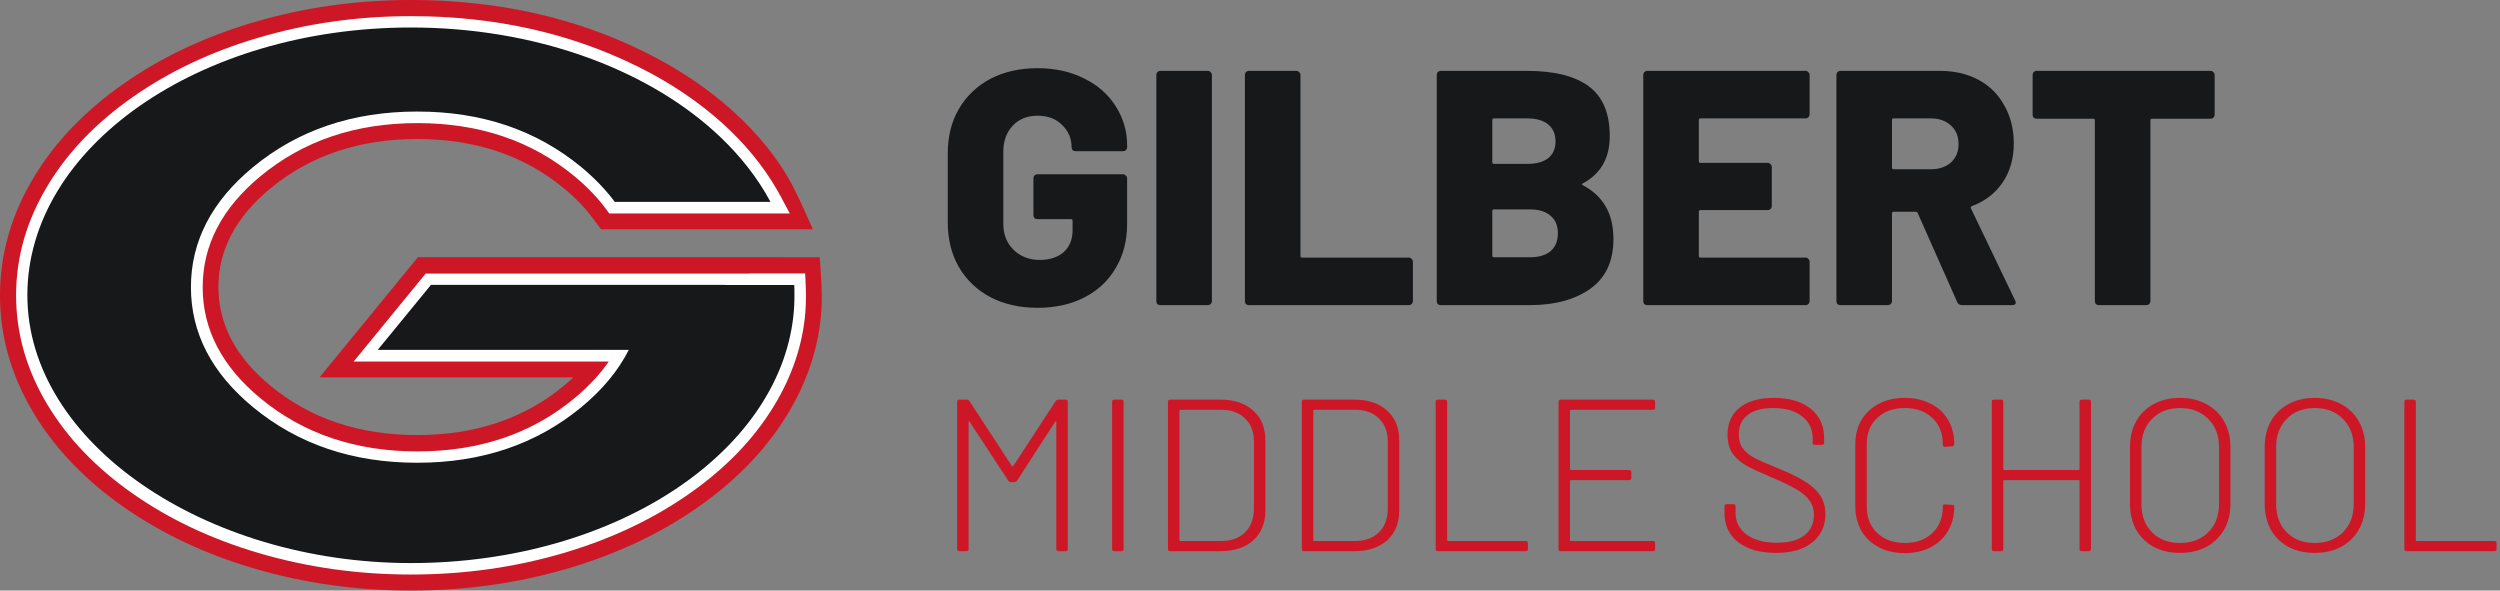
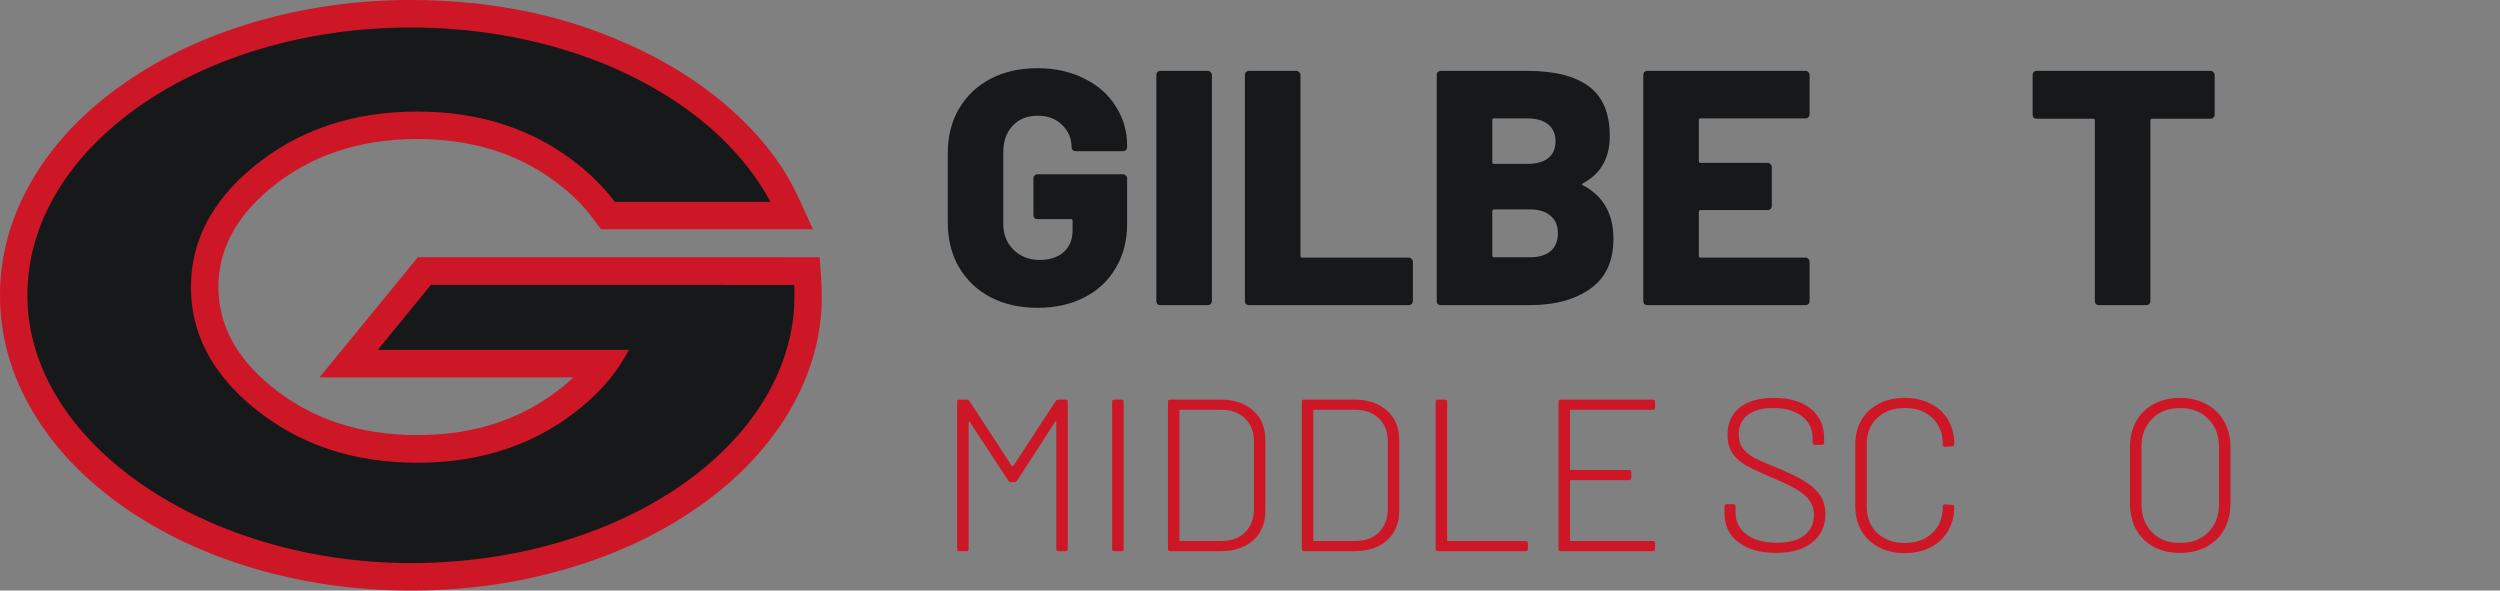
<svg xmlns="http://www.w3.org/2000/svg" fill="none" height="60" viewBox="0 0 254 60" width="254">
  <rect x="0" y="0" width="254" height="60" fill="#808080" stroke="none" />
  <g fill="#cd1726">
-     <path d="m244.503 56c-.147 0-.22-.073-.22-.22v-14.96c0-.147.073-.22.22-.22h.726c.147 0 .22.073.22.22v14.058c0 .059.029.088.088.088h7.898c.147 0 .22.073.22.22v.594c0 .147-.073.22-.22.22z" />
-     <path d="m235.174 56.176c-1.012 0-1.907-.205-2.684-.616-.763-.425-1.357-1.012-1.782-1.76-.411-.763-.616-1.635-.616-2.618v-5.764c0-.983.205-1.848.616-2.596.425-.763 1.019-1.349 1.782-1.76.777-.425 1.672-.638 2.684-.638s1.906.213 2.684.638c.777.411 1.378.997 1.804 1.76.425.748.638 1.613.638 2.596v5.764c0 .983-.213 1.855-.638 2.618-.426.748-1.027 1.335-1.804 1.76-.778.411-1.672.616-2.684.616zm0-1.012c1.188 0 2.141-.359 2.86-1.078.733-.719 1.1-1.672 1.1-2.86v-5.83c0-1.173-.367-2.119-1.1-2.838-.719-.733-1.672-1.1-2.86-1.1-1.174 0-2.12.367-2.838 1.1-.719.719-1.078 1.665-1.078 2.838v5.83c0 1.188.359 2.141 1.078 2.86.718.719 1.664 1.078 2.838 1.078z" />
    <path d="m221.488 56.176c-1.012 0-1.907-.205-2.684-.616-.763-.425-1.357-1.012-1.782-1.76-.411-.763-.616-1.635-.616-2.618v-5.764c0-.983.205-1.848.616-2.596.425-.763 1.019-1.349 1.782-1.76.777-.425 1.672-.638 2.684-.638s1.907.213 2.684.638c.777.411 1.379.997 1.804 1.76.425.748.638 1.613.638 2.596v5.764c0 .983-.213 1.855-.638 2.618-.425.748-1.027 1.335-1.804 1.76-.777.411-1.672.616-2.684.616zm0-1.012c1.188 0 2.141-.359 2.86-1.078.733-.719 1.1-1.672 1.1-2.86v-5.83c0-1.173-.367-2.119-1.1-2.838-.719-.733-1.672-1.1-2.86-1.1-1.173 0-2.119.367-2.838 1.1-.719.719-1.078 1.665-1.078 2.838v5.83c0 1.188.359 2.141 1.078 2.86.719.719 1.665 1.078 2.838 1.078z" />
-     <path d="m211.277 40.82c0-.147.073-.22.22-.22h.726c.147 0 .22.073.22.22v14.96c0 .147-.073.22-.22.22h-.726c-.147 0-.22-.073-.22-.22v-6.908c0-.059-.029-.088-.088-.088h-7.568c-.059 0-.088.029-.088.088v6.908c0 .147-.073.22-.22.22h-.726c-.147 0-.22-.073-.22-.22v-14.96c0-.147.073-.22.22-.22h.726c.147 0 .22.073.22.22v6.842c0 .059.029.088.088.088h7.568c.059 0 .088-.029.088-.088z" />
    <path d="m193.536 56.198c-.998 0-1.878-.198-2.64-.594-.763-.396-1.357-.953-1.782-1.672-.411-.733-.616-1.569-.616-2.508v-6.27c0-.939.205-1.76.616-2.464.425-.719 1.019-1.276 1.782-1.672.762-.396 1.642-.594 2.64-.594.982 0 1.855.198 2.618.594.762.381 1.349.924 1.76 1.628.425.704.638 1.518.638 2.442v.022c0 .073-.022.132-.066.176s-.096.066-.154.066l-.726.044c-.147 0-.22-.073-.22-.22v-.066c0-1.1-.352-1.98-1.056-2.64-.704-.675-1.636-1.012-2.794-1.012-1.174 0-2.112.337-2.816 1.012-.704.66-1.056 1.54-1.056 2.64v6.38c0 1.1.352 1.987 1.056 2.662.718.675 1.657 1.012 2.816 1.012 1.158 0 2.09-.337 2.794-1.012.704-.675 1.056-1.562 1.056-2.662v-.044c0-.132.073-.198.22-.198l.726.044c.146 0 .22.066.22.198 0 .924-.213 1.745-.638 2.464-.411.704-.998 1.254-1.76 1.65-.763.396-1.636.594-2.618.594z" />
    <path d="m180.445 56.176c-1.613 0-2.889-.359-3.828-1.078-.939-.733-1.408-1.709-1.408-2.926v-.726c0-.147.073-.22.22-.22h.682c.147 0 .22.073.22.22v.66c0 .909.374 1.643 1.122 2.2.748.557 1.775.836 3.08.836 1.217 0 2.149-.249 2.794-.748.645-.513.968-1.217.968-2.112 0-.543-.147-1.012-.44-1.408-.279-.411-.719-.792-1.32-1.144-.587-.352-1.423-.755-2.508-1.21-1.144-.484-2.009-.887-2.596-1.21-.572-.323-1.034-.726-1.386-1.21-.352-.499-.528-1.137-.528-1.914 0-1.203.411-2.127 1.232-2.772.836-.66 1.987-.99 3.454-.99 1.599 0 2.853.367 3.762 1.1.909.733 1.364 1.716 1.364 2.948v.506c0 .147-.073.22-.22.22h-.726c-.147 0-.22-.073-.22-.22v-.44c0-.924-.352-1.665-1.056-2.222-.704-.572-1.694-.858-2.97-.858-1.115 0-1.973.235-2.574.704-.601.455-.902 1.115-.902 1.98 0 .587.139 1.063.418 1.43.279.367.675.689 1.188.968.528.264 1.335.616 2.42 1.056s1.958.865 2.618 1.276c.675.396 1.203.865 1.584 1.408.381.543.572 1.195.572 1.958 0 1.188-.44 2.141-1.32 2.86-.88.719-2.112 1.078-3.696 1.078z" />
    <path d="m168.158 41.414c0 .147-.074.22-.22.22h-8.338c-.059 0-.088.029-.088.088v5.94c0 .059.029.088.088.088h5.918c.146 0 .22.073.22.22v.594c0 .147-.074.22-.22.22h-5.918c-.059 0-.088.029-.088.088v6.006c0 .059.029.088.088.088h8.338c.146 0 .22.073.22.22v.594c0 .147-.074.22-.22.22h-9.372c-.147 0-.22-.073-.22-.22v-14.96c0-.147.073-.22.22-.22h9.372c.146 0 .22.073.22.22z" />
    <path d="m146.083 56c-.147 0-.22-.073-.22-.22v-14.96c0-.147.073-.22.22-.22h.726c.147 0 .22.073.22.22v14.058c0 .059.029.088.088.088h7.898c.147 0 .22.073.22.22v.594c0 .147-.073.22-.22.22z" />
    <path d="m132.484 56c-.147 0-.22-.073-.22-.22v-14.96c0-.147.073-.22.22-.22h5.104c1.408 0 2.522.374 3.344 1.122.821.733 1.232 1.738 1.232 3.014v7.128c0 1.276-.411 2.288-1.232 3.036-.822.733-1.936 1.1-3.344 1.1zm.946-1.122c0 .059.029.088.088.088h4.136c1.026 0 1.833-.286 2.42-.858.601-.587.909-1.379.924-2.376v-6.864c0-.997-.301-1.782-.902-2.354-.587-.587-1.401-.88-2.442-.88h-4.136c-.059 0-.088.029-.088.088z" />
    <path d="m118.884 56c-.147 0-.22-.073-.22-.22v-14.96c0-.147.073-.22.22-.22h5.104c1.408 0 2.523.374 3.344 1.122.821.733 1.232 1.738 1.232 3.014v7.128c0 1.276-.411 2.288-1.232 3.036-.821.733-1.936 1.1-3.344 1.1zm.946-1.122c0 .059.029.088.088.088h4.136c1.027 0 1.833-.286 2.42-.858.601-.587.909-1.379.924-2.376v-6.864c0-.997-.301-1.782-.902-2.354-.587-.587-1.401-.88-2.442-.88h-4.136c-.059 0-.088.029-.088.088z" />
    <path d="m113.212 56c-.147 0-.22-.073-.22-.22v-14.96c0-.147.073-.22.22-.22h.726c.147 0 .22.073.22.22v14.96c0 .147-.073.22-.22.22z" />
    <path d="m107.254 40.754c.073-.103.161-.154.264-.154h.748c.147 0 .22.073.22.22v14.96c0 .147-.073.22-.22.22h-.726c-.147 0-.22-.073-.22-.22v-12.914c0-.044-.015-.066-.044-.066-.029-.015-.051 0-.066.044l-3.872 5.984c-.073.103-.161.154-.264.154h-.374c-.103 0-.191-.051-.264-.154l-3.916-5.962c-.015-.044-.037-.059-.066-.044-.029.015-.044.044-.044.088v12.87c0 .147-.073.22-.22.22h-.726c-.147 0-.22-.073-.22-.22v-14.96c0-.147.073-.22.22-.22h.77c.103 0 .191.051.264.154l4.312 6.6c.015.015.037.022.066.022s.051-.007.066-.022z" />
  </g>
  <path d="m224.602 7.2c.114 0 .204.045.272.136.091.068.136.159.136.272v4.046c0 .113-.045.215-.136.306-.068.068-.158.102-.272.102h-5.95c-.113 0-.17.057-.17.17v18.36c0 .113-.045.215-.136.306-.068.068-.158.102-.272.102h-4.828c-.113 0-.215-.034-.306-.102-.068-.091-.102-.193-.102-.306v-18.36c0-.113-.056-.17-.17-.17h-5.746c-.113 0-.215-.034-.306-.102-.068-.091-.102-.193-.102-.306v-4.046c0-.113.034-.204.102-.272.091-.091.193-.136.306-.136z" fill="#17181a" />
-   <path d="m199.33 31c-.227 0-.385-.102-.476-.306l-4.012-9.044c-.045-.091-.113-.136-.204-.136h-2.244c-.113 0-.17.057-.17.17v8.908c0 .113-.045.215-.136.306-.068.068-.159.102-.272.102h-4.828c-.113 0-.215-.034-.306-.102-.068-.091-.102-.193-.102-.306v-22.984c0-.113.034-.204.102-.272.091-.091.193-.136.306-.136h10.098c1.496 0 2.811.306 3.944.918s2.006 1.485 2.618 2.618c.635 1.111.952 2.391.952 3.842 0 1.519-.374 2.833-1.122 3.944-.748 1.111-1.791 1.915-3.128 2.414-.113.045-.147.125-.102.238l4.488 9.35c.045.091.068.159.068.204 0 .181-.125.272-.374.272zm-6.936-18.972c-.113 0-.17.057-.17.17v4.828c0 .113.057.17.17.17h3.774c.839 0 1.519-.227 2.04-.68.521-.476.782-1.099.782-1.87 0-.793-.261-1.428-.782-1.904s-1.201-.714-2.04-.714z" fill="#17181a" />
  <path d="m183.855 11.62c0 .113-.045.215-.136.306-.068.068-.159.102-.272.102h-10.676c-.113 0-.17.057-.17.17v4.182c0 .113.057.17.17.17h6.834c.113 0 .204.045.272.136.091.068.136.159.136.272v3.978c0 .113-.045.215-.136.306-.068.068-.159.102-.272.102h-6.834c-.113 0-.17.057-.17.17v4.488c0 .113.057.17.17.17h10.676c.113 0 .204.045.272.136.091.068.136.159.136.272v4.012c0 .113-.045.215-.136.306-.068.068-.159.102-.272.102h-16.082c-.113 0-.215-.034-.306-.102-.068-.091-.102-.193-.102-.306v-22.984c0-.113.034-.204.102-.272.091-.091.193-.136.306-.136h16.082c.113 0 .204.045.272.136.091.068.136.159.136.272z" fill="#17181a" />
  <path d="m160.831 18.624c-.136.068-.136.136 0 .204 2.062 1.088 3.094 2.901 3.094 5.44 0 2.267-.782 3.955-2.346 5.066-1.564 1.111-3.616 1.666-6.154 1.666h-9.044c-.114 0-.216-.034-.306-.102-.068-.091-.102-.193-.102-.306v-22.984c0-.113.034-.204.102-.272.09-.091.192-.136.306-.136h8.772c2.765 0 4.85.521 6.256 1.564 1.428 1.043 2.142 2.731 2.142 5.066 0 2.221-.907 3.819-2.72 4.794zm-9.044-6.596c-.114 0-.17.057-.17.17v4.284c0 .113.056.17.17.17h3.366c.929 0 1.643-.193 2.142-.578.498-.408.748-.975.748-1.7 0-.748-.25-1.326-.748-1.734-.499-.408-1.213-.612-2.142-.612zm3.638 14.11c.906 0 1.609-.204 2.108-.612.498-.431.748-1.043.748-1.836 0-.771-.25-1.36-.748-1.768-.476-.431-1.179-.646-2.108-.646h-3.638c-.114 0-.17.057-.17.17v4.522c0 .113.056.17.17.17z" fill="#17181a" />
  <path d="m126.89 31c-.113 0-.215-.034-.306-.102-.068-.091-.102-.193-.102-.306v-22.984c0-.113.034-.204.102-.272.091-.091.193-.136.306-.136h4.828c.114 0 .204.045.272.136.091.068.136.159.136.272v18.394c0 .113.057.17.17.17h10.846c.114 0 .204.045.272.136.091.068.136.159.136.272v4.012c0 .113-.045.215-.136.306-.068.068-.158.102-.272.102z" fill="#17181a" />
  <path d="m117.892 31c-.113 0-.215-.034-.306-.102-.068-.091-.102-.193-.102-.306v-22.984c0-.113.034-.204.102-.272.091-.091.193-.136.306-.136h4.828c.114 0 .204.045.272.136.091.068.136.159.136.272v22.984c0 .113-.045.215-.136.306-.068.068-.158.102-.272.102z" fill="#17181a" />
  <path d="m105.404 31.272c-1.813 0-3.411-.363-4.794-1.088-1.36-.725-2.425-1.745-3.196-3.06-.748-1.315-1.122-2.833-1.122-4.556v-6.97c0-1.723.374-3.23 1.122-4.522.771-1.315 1.836-2.335 3.196-3.06 1.383-.725 2.981-1.088 4.794-1.088 1.791 0 3.377.351 4.76 1.054 1.383.68 2.448 1.621 3.196 2.822.771 1.201 1.156 2.527 1.156 3.978v.17c0 .113-.045.215-.136.306-.068.068-.159.102-.272.102h-4.828c-.113 0-.215-.034-.306-.102-.068-.091-.102-.193-.102-.306 0-.884-.317-1.632-.952-2.244-.612-.635-1.451-.952-2.516-.952-1.043 0-1.881.34-2.516 1.02s-.952 1.564-.952 2.652v7.31c0 1.088.351 1.972 1.054 2.652s1.587 1.02 2.652 1.02c.997 0 1.802-.261 2.414-.782.612-.544.918-1.292.918-2.244v-.952c0-.113-.057-.17-.17-.17h-3.4c-.113 0-.215-.034-.306-.102-.068-.091-.102-.193-.102-.306v-3.74c0-.113.034-.204.102-.272.091-.091.193-.136.306-.136h8.704c.113 0 .204.045.272.136.091.068.136.159.136.272v4.624c0 1.7-.385 3.196-1.156 4.488-.748 1.292-1.813 2.289-3.196 2.992-1.36.703-2.947 1.054-4.76 1.054z" fill="#17181a" />
  <path clip-rule="evenodd" d="m79.564 26.139h3.719l.081 1.154c.121 1.609.192 3.218.04 4.827-.322 3.441-1.451 6.75-3.366 9.928-2.177 3.592-5.22 6.76-9.141 9.492-3.84 2.682-8.244 4.756-13.192 6.213-5.079 1.498-10.4 2.247-15.953 2.247s-10.874-.749-15.953-2.247c-4.948-1.457-9.352-3.532-13.192-6.213-3.92-2.732-6.964-5.9-9.141-9.492-2.308-3.815-3.467-7.833-3.467-12.043 0-4.21 1.159-8.227 3.467-12.043 2.177-3.593 5.22-6.76 9.141-9.492 3.84-2.682 8.244-4.756 13.192-6.214 5.079-1.498 10.4-2.257 15.953-2.257 8.697 0 16.598 1.751 23.703 5.262 3.426 1.69 6.43 3.704 9.01 6.031 2.469 2.236 4.636 4.807 6.168 7.782.403.789.776 1.599 1.139 2.398l.816 1.822h-21.526l-.836-1.123c-.776-1.052-1.754-2.064-2.933-3.036-4.041-3.34-9.01-5.009-14.905-5.009s-10.854 1.67-14.905 5.009c-3.527 2.914-5.291 6.254-5.291 10.029 0 3.775 1.764 7.124 5.291 10.029 4.041 3.34 9.01 5.009 14.905 5.009s10.854-1.67 14.905-5.009c.343-.283.665-.567.968-.85h-25.799l9.997-12.214h37.096z" fill="#cd1726" fill-rule="evenodd" />
-   <path clip-rule="evenodd" d="m76.128 27.779h5.674l.03.577c.06 1.133.081 2.257-.01 3.39-.272 3.279-1.33 6.426-3.164 9.452-2.056 3.4-4.948 6.396-8.677 8.996-3.699 2.58-7.941 4.584-12.718 5.991-4.938 1.457-10.098 2.186-15.5 2.186s-10.562-.729-15.5-2.186c-4.787-1.417-9.02-3.41-12.718-5.991-3.729-2.601-6.621-5.606-8.677-8.996-2.157-3.552-3.235-7.286-3.235-11.192 0-3.906 1.078-7.64 3.235-11.193 2.056-3.4 4.948-6.396 8.677-8.996 3.699-2.581 7.941-4.584 12.718-5.991 4.938-1.457 10.098-2.186 15.5-2.186 8.445 0 16.104 1.7 22.988 5.1 3.285 1.619 6.168 3.552 8.637 5.778 2.197 1.984 4.132 4.271 5.603 6.851.111.202.222.395.333.597l.917 1.72h-18.342l-.353-.476c-.857-1.164-1.925-2.267-3.205-3.319-4.343-3.592-9.655-5.384-15.933-5.384s-11.589 1.791-15.933 5.384c-3.92 3.238-5.885 7.003-5.885 11.294 0 4.291 1.965 8.055 5.885 11.294 4.344 3.592 9.655 5.384 15.933 5.384s11.589-1.791 15.933-5.384c1.431-1.184 2.6-2.429 3.507-3.744h-25.92l7.316-8.936h32.884z" fill="#fff" fill-rule="evenodd" />
  <path clip-rule="evenodd" d="m73.659 28.953h7.034c0 .152.01.314.02.466.02.658 0 1.315-.04 1.973-1.038 14.38-18.07 25.816-38.921 25.816s-38.971-12.184-38.971-27.212c0-15.028 17.455-27.202 38.971-27.202 12.486 0 23.602 4.098 30.737 10.484 2.046 1.832 3.85 3.926 5.261 6.294.181.314.363.627.534.941h-15.822c-.917-1.235-2.046-2.409-3.396-3.532-4.565-3.765-10.118-5.647-16.679-5.647-6.561 0-12.114 1.882-16.679 5.647-4.202 3.471-6.309 7.539-6.309 12.194s2.106 8.723 6.309 12.194c4.565 3.764 10.118 5.647 16.679 5.647 6.561 0 12.114-1.882 16.679-5.647 2.157-1.781 3.759-3.724 4.817-5.819h-25.507l5.412-6.608h29.881z" fill="#17181a" fill-rule="evenodd" />
</svg>